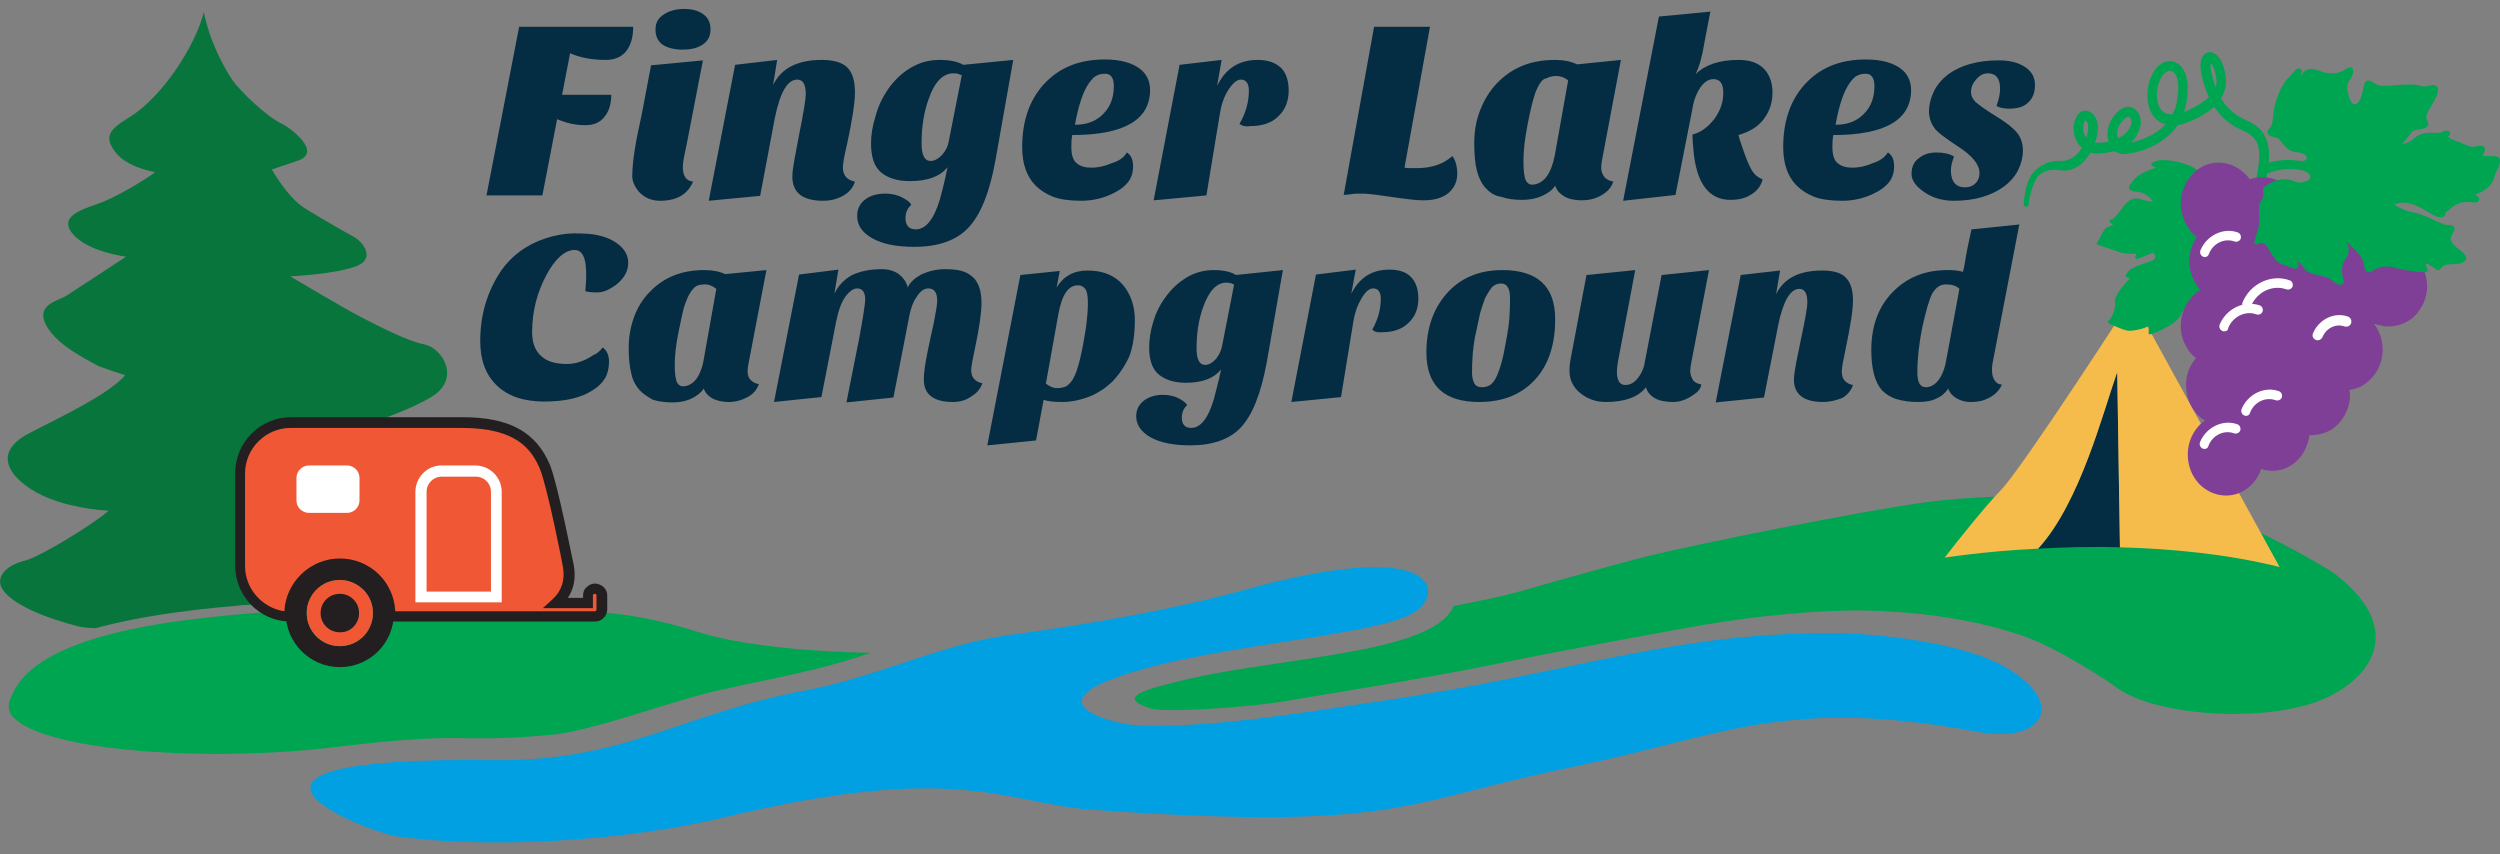
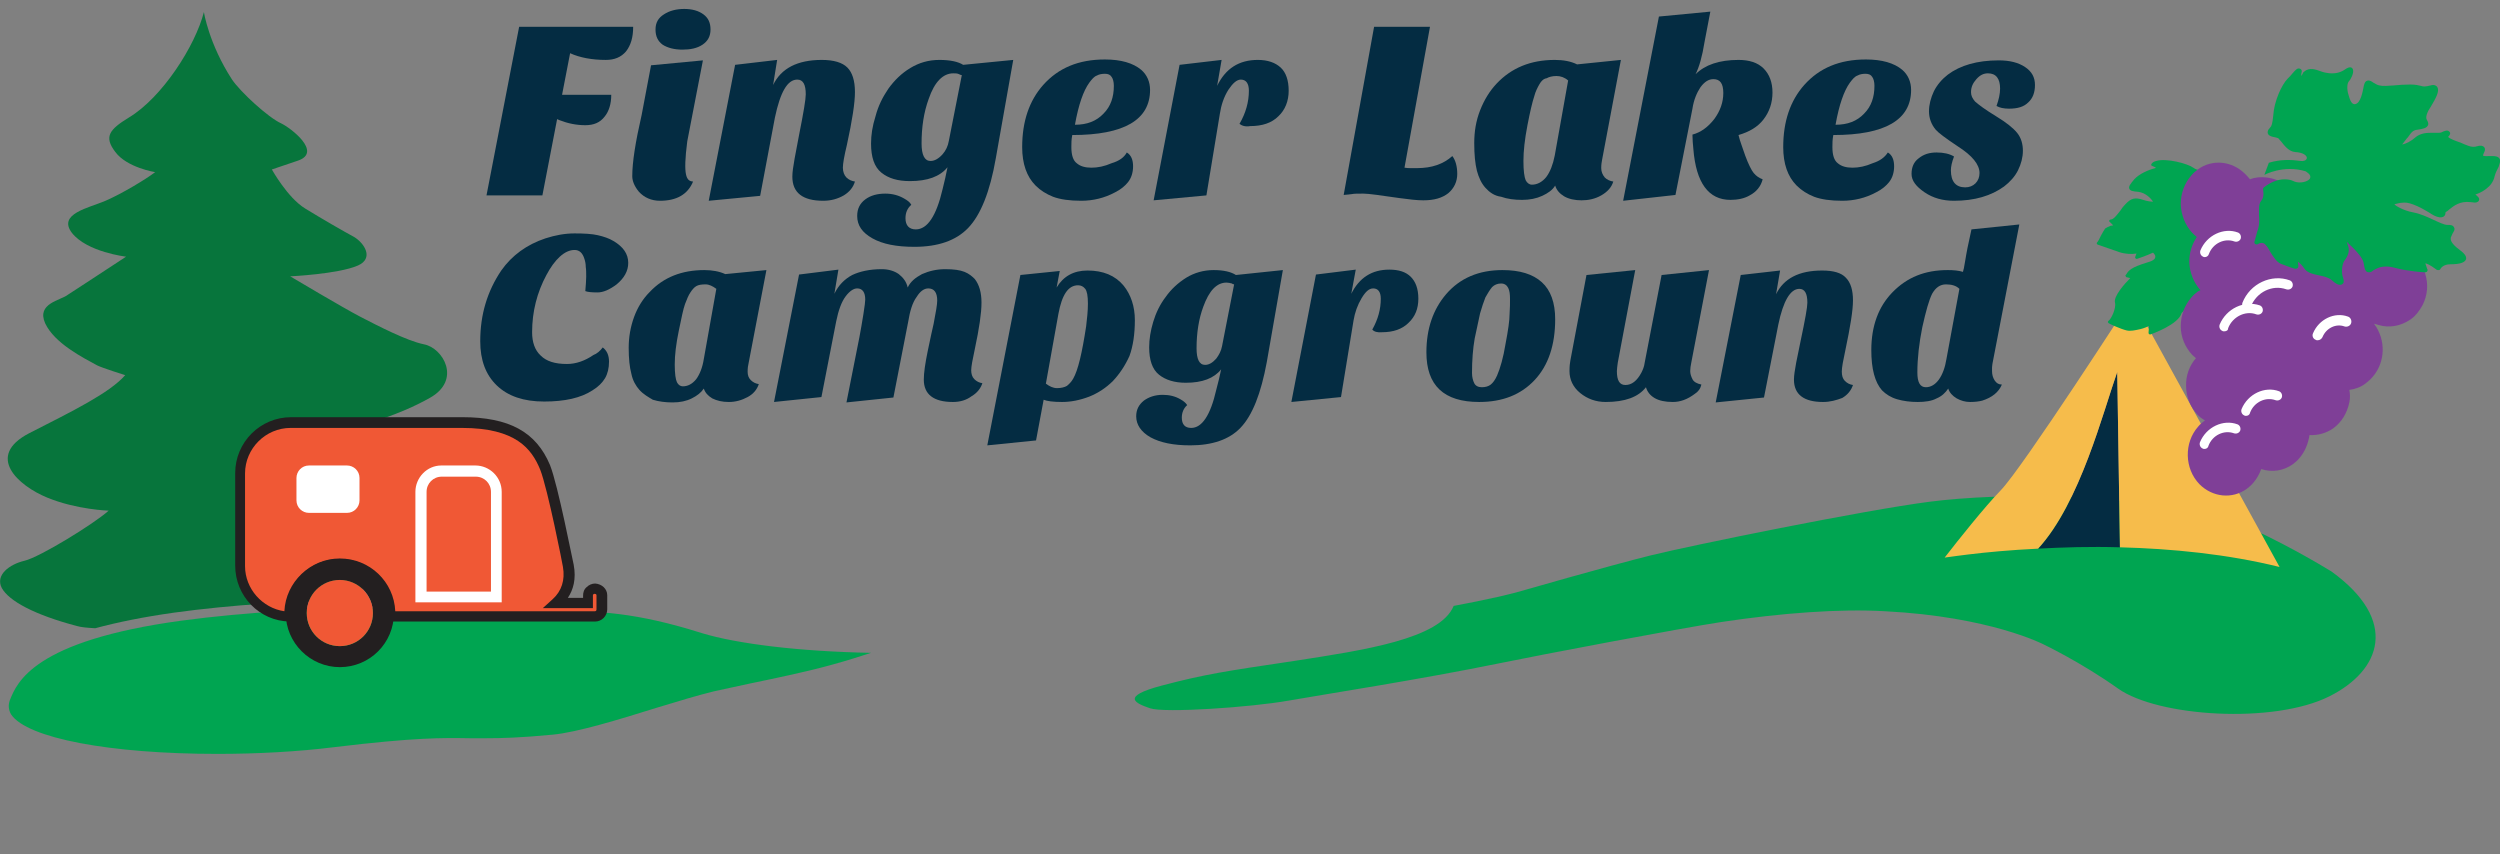
<svg xmlns="http://www.w3.org/2000/svg" version="1.1" id="Layer_1" x="0px" y="0px" viewBox="0 0 559.1 191" style="enable-background:new 0 0 559.1 191;" xml:space="preserve">
  <rect x="0" y="0" width="559.1" height="191" fill="#808080" stroke="none" />
  <style type="text/css">
	.st0{fill-rule:evenodd;clip-rule:evenodd;fill:#07753C;}
	.st1{fill:#00A551;}
	.st2{fill:#042C42;}
	.st3{fill:#00A0E3;}
	.st4{fill-rule:evenodd;clip-rule:evenodd;fill:#00A551;}
	.st5{fill:#F6BC4B;}
	.st6{fill:#FFFFFF;}
	.st7{fill:#231F20;}
	.st8{fill:#F05835;}
	.st9{fill:none;}
	.st10{fill:#7F3F97;}
</style>
  <g>
    <path class="st0" d="M17.2,140c1,0.3,2.4,0.4,4.1,0.5c4.8-1.3,10.6-2.5,17.7-3.5c12.4-1.7,27.1-2.7,42-2.9l0.4-39.2   c0,0,7.6-1.9,14.7-5.9c7.2-4,3-11.2-1.3-12c-3.9-0.8-10.4-4.2-14.1-6.1c-3.7-1.9-15.8-9.1-15.8-9.1s10.7-0.5,15.1-2.4   c3.7-1.6,1.5-5-0.8-6.4c-2.4-1.3-7.1-4-11-6.4c-3.9-2.4-7.4-8.7-7.4-8.7l5.9-2c5.4-1.9-1.7-7.3-3.8-8.3c-2.9-1.3-9.1-7-11-9.8   c-5.2-8-6.3-15.1-6.3-15.1c-1.9,7.5-9.3,19.1-16.8,23.6c-4.4,2.7-5.6,4.3-3,7.7c2.6,3.5,8.9,4.5,8.9,4.5c-2.1,1.6-7.4,4.8-11.1,6.4   s-10.8,2.9-7.5,7.2c3.4,4.3,12.1,5.3,12.1,5.3c-2.4,1.6-13,8.5-13,8.5c-1.6,1.3-7.1,1.9-5.1,6.4c2.1,4.5,8.5,7.7,11.6,9.4   c1.2,0.6,6.3,2.2,6.3,2.2c-3.5,4-11.7,8-21.5,13c-9.8,5.1-2.5,11.7,4.1,14.4c6.6,2.7,13.7,2.9,13.7,2.9   c-3.2,2.9-15.4,10.4-18.8,11.2c-3.4,0.8-6.6,3.2-5.1,6.1C2,134.4,7.7,137.5,17.2,140z" />
    <path class="st1" d="M88.6,135.9c-16.9,0-33.9,1-48,2.9c-33.1,4.5-36.8,13.8-38.4,17.8c-0.4,1.1-0.3,2.2,0.3,3.2   c3.6,5.3,22.1,8.8,46.1,8.8c9,0,18.1-0.5,26.1-1.5c18.2-2.2,24.3-2.1,30.4-2c1.2,0,2.3,0,3.6,0c3.3,0,7.6-0.1,14.9-0.8   c5.4-0.5,14.9-3.4,23.2-6c4.9-1.5,9.6-2.9,12.9-3.7c2.2-0.5,5.1-1.1,8.3-1.8c5.8-1.2,12.5-2.6,17.9-4.1c3.7-1,6.7-2,8.9-2.7   c-16-0.3-29.9-2-37.8-4.4c-14.9-4.7-23.2-5-34.2-5l-5.4,0c-3.8,0-8.5,0-13.9-0.3C98.9,136,93.9,135.9,88.6,135.9z" />
    <g>
      <g>
        <path class="st2" d="M134.8,77.7c0.9,0.7,1.4,1.7,1.4,3.2c0,1.4-0.3,2.7-0.9,3.7c-0.6,1-1.5,1.9-2.8,2.7     c-2.6,1.7-6.2,2.5-10.8,2.5c-4.6,0-8.1-1.2-10.6-3.6c-2.5-2.4-3.7-5.7-3.7-9.9c0-6,1.6-11.2,4.7-15.8c2.4-3.4,5.7-5.8,9.9-7.2     c2.2-0.7,4.3-1.1,6.5-1.1c2.1,0,3.9,0.1,5.2,0.4c1.3,0.3,2.5,0.7,3.5,1.3c2.2,1.3,3.3,2.9,3.3,4.9c0,1.8-0.9,3.4-2.6,4.8     c-1.6,1.2-3,1.8-4.3,1.8c-1.3,0-2.2-0.1-2.7-0.3c0.1-1.3,0.2-2.4,0.2-3.2c0-0.8,0-1.6-0.1-2.2c0-0.6-0.1-1.2-0.3-1.8     c-0.4-1.3-1.1-2-2.2-2c-1.1,0-2.2,0.5-3.3,1.5c-1.1,1-2.1,2.4-3,4.1c-2.1,3.9-3.2,8.2-3.2,12.8c0,2.2,0.6,4,1.9,5.2     c1.3,1.3,3.2,1.9,5.9,1.9c2,0,4-0.7,5.9-2C133.5,79.1,134.2,78.5,134.8,77.7z" />
        <path class="st2" d="M143,87.2c-0.8-0.9-1.5-2.1-1.8-3.6c-0.4-1.5-0.6-3.4-0.6-5.8c0-2.4,0.4-4.7,1.2-6.9c0.8-2.2,2-4.1,3.5-5.6     c3.1-3.3,7.2-4.9,12.2-4.9c1.8,0,3.4,0.3,4.7,0.9l9.2-0.9l-4,20.9c-0.1,0.4-0.2,1-0.2,1.8s0.2,1.4,0.7,1.9     c0.5,0.5,1.1,0.8,1.8,0.9c-0.4,1.2-1.2,2.2-2.5,2.9c-1.3,0.7-2.7,1.1-4.2,1.1c-1.5,0-2.7-0.3-3.7-0.8c-1-0.6-1.6-1.3-1.9-2.2     c-0.6,0.9-1.5,1.6-2.7,2.2c-1.2,0.6-2.6,0.9-4.3,0.9c-1.6,0-3.1-0.2-4.4-0.6C145,88.8,143.9,88.2,143,87.2z M154.4,65.4     c-0.4,0.6-0.8,1.5-1.2,2.6c-0.4,1.1-0.8,3.1-1.4,6c-0.6,2.9-0.9,5.4-0.9,7.5c0,2.1,0.2,3.4,0.5,4c0.3,0.6,0.8,0.9,1.3,0.9     c1.1,0,2.1-0.5,3-1.6c0.8-1.1,1.4-2.6,1.7-4.5l2.8-15.7c-0.8-0.6-1.6-1-2.4-1c-0.9,0-1.6,0.1-2.1,0.4     C155.2,64.3,154.8,64.8,154.4,65.4z" />
        <path class="st2" d="M213.1,89.9c-4.3,0-6.5-1.7-6.5-5c0-1.5,0.3-3.6,0.9-6.5c0.6-2.8,1-4.8,1.3-6c0.5-2.6,0.8-4.3,0.8-5.2     c0-1.8-0.7-2.7-2-2.7c-0.9,0-1.8,0.6-2.6,1.9c-0.9,1.2-1.5,3.1-1.9,5.6l-3.3,16.9l-10.5,1.1l2.9-14.6c0.3-1.6,0.6-3.3,0.9-5.2     c0.3-1.8,0.4-2.9,0.4-3.2c0-1.6-0.6-2.5-1.8-2.5c-0.8,0-1.7,0.6-2.6,1.8c-0.9,1.2-1.6,3.1-2.1,5.6l-3.3,16.9l-10.6,1.1l5.6-28.5     l8.8-1.1l-0.9,5.4c0.9-1.9,2.3-3.3,4-4.2c1.7-0.8,3.9-1.3,6.6-1.3c1.5,0,2.8,0.4,3.8,1.1c1,0.8,1.7,1.7,2,3     c0.6-1.3,1.7-2.2,3.2-3c1.6-0.7,3.3-1.1,5.2-1.1c1.9,0,3.3,0.2,4.3,0.6c1,0.4,1.7,1,2.3,1.6c1,1.3,1.5,3,1.5,5.3     c0,2.3-0.5,5.7-1.5,10.4c-0.5,2.3-0.8,3.9-0.8,4.7c0,0.8,0.2,1.5,0.7,2c0.5,0.5,1.1,0.8,1.8,0.9c-0.4,1.2-1.2,2.2-2.4,2.9     C216.1,89.5,214.7,89.9,213.1,89.9z" />
        <path class="st2" d="M248.9,85.2c-1.5,1.5-3.3,2.7-5.3,3.5c-2.1,0.8-4.1,1.2-6.1,1.2c-2,0-3.4-0.2-4.1-0.5l-1.7,9.1l-10.9,1.1     l7.4-38.1l8.8-0.9l-0.7,3.7c1.5-2.5,3.8-3.8,6.9-3.8c3.5,0,6.2,1.1,8.1,3.4c1.6,2,2.5,4.6,2.5,7.7c0,3.1-0.4,5.8-1.2,8     C251.6,81.8,250.4,83.6,248.9,85.2z M233.9,85.8c0.8,0.6,1.6,1,2.5,1c0.9,0,1.7-0.2,2.2-0.5c0.5-0.4,1-0.9,1.4-1.6     c1.1-1.9,2-5.8,2.9-11.7c0.2-1.7,0.4-3.4,0.4-5.1c0-1.7-0.2-2.8-0.6-3.3c-0.4-0.5-0.9-0.8-1.6-0.8c-2.2,0-3.6,2.1-4.4,6.4     L233.9,85.8z" />
        <path class="st2" d="M260.7,66.4c1.2-1.7,2.7-3.1,4.6-4.3c1.8-1.1,3.9-1.7,6.1-1.7c2.3,0,3.9,0.4,5,1.1l10.5-1.1L283.3,81     c-1.3,7-3.2,11.9-5.9,14.7c-2.5,2.6-6.3,3.9-11.2,3.9c-3.8,0-6.7-0.6-8.9-1.8c-2.1-1.2-3.2-2.8-3.2-4.7c0-1.5,0.6-2.6,1.7-3.5     c1.1-0.8,2.5-1.3,4.2-1.3c1.5,0,2.8,0.3,4,1c0.7,0.4,1.2,0.8,1.5,1.3c-0.8,0.7-1.2,1.7-1.2,2.8c0,1.5,0.7,2.3,2.1,2.3     c2.4,0,4.3-2.8,5.6-8.5c0.4-1.5,0.8-3.1,1.1-4.6c-1.6,2-4.2,3-7.9,3c-2.5,0-4.5-0.6-6-1.8c-1.5-1.2-2.2-3.3-2.2-6.1     c0-1.8,0.3-3.7,0.9-5.7C258.5,70,259.4,68.1,260.7,66.4z M267.6,77.9c0,2.4,0.6,3.7,1.9,3.7c0.9,0,1.7-0.5,2.5-1.4     c0.6-0.8,1.1-1.7,1.3-2.8l2.7-13.8c-0.2,0-0.4-0.1-0.5-0.2c-0.4-0.1-0.8-0.2-1.2-0.2c-2.2,0-3.9,1.8-5.2,5.4     C268.1,71.3,267.6,74.4,267.6,77.9z" />
        <path class="st2" d="M306.9,73.7c1.3-2.3,1.9-4.6,1.9-6.9c0-1.5-0.6-2.3-1.7-2.3c-0.9,0-1.7,0.7-2.6,2.2c-0.9,1.5-1.5,3.2-1.8,5     l-2.8,17.1l-11.1,1.1l5.5-28.5l8.9-1.1l-1,5.4c1.8-3.6,4.6-5.4,8.5-5.4c2.1,0,3.7,0.5,4.8,1.6c1.1,1.1,1.7,2.7,1.7,4.9     c0,2.2-0.7,4-2.2,5.4c-1.4,1.4-3.4,2.1-5.9,2.1C308.1,74.4,307.3,74.2,306.9,73.7z" />
        <path class="st2" d="M330.8,89.9c-7.9,0-11.8-3.7-11.8-11.1c0-5.3,1.5-9.6,4.4-13c3.1-3.6,7.3-5.4,12.6-5.4     c3.9,0,6.8,0.9,8.8,2.7c2,1.8,3,4.6,3,8.3c0,5.7-1.5,10.3-4.6,13.6C340.1,88.3,336,89.9,330.8,89.9z M332.2,66.5     c-0.4,1-0.8,2.2-1.2,3.6c-0.3,1.4-0.7,3.3-1.2,5.6c-0.4,2.3-0.6,4.9-0.6,7.7c0,0.9,0.2,1.7,0.5,2.3c0.3,0.6,0.9,0.9,1.7,0.9     s1.5-0.2,2-0.6c0.5-0.4,1-1.1,1.4-2c0.7-1.6,1.4-4,1.9-7.1c0.6-3.1,0.9-5.3,0.9-6.6c0.1-1.3,0.1-2.5,0.1-3.5c0-1-0.1-1.8-0.4-2.4     c-0.3-0.6-0.8-1-1.6-1c-0.8,0-1.5,0.3-2,0.8C333.2,64.8,332.7,65.6,332.2,66.5z" />
        <path class="st2" d="M368.1,86.6c-1.7,2.2-4.7,3.3-9,3.3c-2.2,0-4.1-0.7-5.7-2c-1.6-1.3-2.4-3-2.4-4.9c0-1.1,0.1-1.9,0.2-2.4     l3.6-19.1l10.9-1.1l-3.9,20.7c-0.1,0.8-0.2,1.4-0.2,1.9c0,2.1,0.6,3.1,1.9,3.1c1.4,0,2.6-0.9,3.6-2.8c0.3-0.6,0.6-1.3,0.7-2.1     l3.8-19.7l10.6-1.1l-4,20.9c-0.1,0.5-0.2,1.1-0.2,1.7c0,0.6,0.2,1.2,0.5,1.8c0.3,0.6,1,1,2,1.2c-0.2,0.9-0.7,1.6-1.5,2.1     c-1.6,1.2-3.2,1.8-4.9,1.8c-1.7,0-3.1-0.3-4.1-0.9C369,88.4,368.4,87.6,368.1,86.6z" />
        <path class="st2" d="M407.7,89.9c-4.3,0-6.5-1.7-6.5-5c0-0.9,0.2-2.2,0.5-3.8l1-4.9c1-4.7,1.5-7.5,1.5-8.5c0-2.1-0.6-3.1-1.8-3.1     c-2,0-3.6,2.7-4.7,8l-3.2,16.3l-10.8,1.1l5.6-28.5l8.8-1l-0.9,5.3c1.7-3.5,5.1-5.3,10.3-5.3c2.5,0,4.3,0.5,5.3,1.6     c1.1,1.1,1.6,2.8,1.6,5.1c0,2.2-0.6,5.9-1.7,11.1c-0.5,2.3-0.8,3.9-0.8,4.8c0,0.9,0.2,1.6,0.7,2.1c0.5,0.5,1.1,0.8,1.8,0.9     c-0.4,1.2-1.2,2.2-2.4,2.9C410.7,89.5,409.3,89.9,407.7,89.9z" />
        <path class="st2" d="M435.6,60.4c1.3,0,2.4,0.1,3.4,0.4c0-0.1,0.1-0.4,0.2-0.8l0.3-1.7c0.1-0.7,0.3-1.7,0.5-2.8l0.9-4.2l10.7-1.1     l-6,31.1c0,0.2-0.1,0.5-0.1,0.9V83c0,0.8,0.2,1.5,0.6,2.1c0.4,0.6,0.9,0.9,1.6,0.9c-0.7,1.7-2.2,2.9-4.4,3.6     c-0.8,0.2-1.7,0.3-2.7,0.3c-1.1,0-2.1-0.3-3-0.8c-1-0.6-1.6-1.3-1.9-2.2c-0.6,0.9-1.4,1.7-2.6,2.2c-1.1,0.6-2.6,0.8-4.2,0.8     c-1.7,0-3.2-0.2-4.6-0.6c-1.4-0.4-2.5-1.1-3.4-2c-1.6-1.8-2.4-4.8-2.4-9c0-5.4,1.6-9.7,4.7-12.9C426.5,62,430.5,60.4,435.6,60.4z      M435.2,63.6c-1.3,0-2.3,0.7-3.1,2.1c-0.7,1.4-1.4,3.9-2.2,7.5c-0.7,3.5-1.1,6.9-1.1,10.1c0,2.2,0.6,3.3,1.9,3.3     c1.1,0,2.1-0.6,2.9-1.7c0.8-1.1,1.4-2.7,1.7-4.6l2.9-15.7C437.5,63.9,436.5,63.6,435.2,63.6z" />
      </g>
      <g>
        <path class="st2" d="M135.5,13.4c-3.1,0-5.8-0.5-8-1.5l-1.8,9.3h11c0,2-0.5,3.7-1.5,4.9c-1,1.3-2.4,1.9-4.3,1.9     c-2,0-3.9-0.4-5.7-1.1c-0.4-0.2-0.6-0.2-0.6-0.3l-3.3,17.1h-12.5L116.1,6h25.5c0,2.3-0.5,4.1-1.6,5.5     C138.9,12.8,137.4,13.4,135.5,13.4z" />
-         <path class="st2" d="M155,40.6c-1.2,2.9-3.7,4.3-7.4,4.3c-1.9,0-3.5-0.7-4.7-2c-1-1.2-1.5-2.4-1.5-3.5c0-3.1,0.7-7.6,2.1-13.7     l2.1-11.1l11.6-1.1l-3.5,18.1c-0.6,2.8-1,4.7-1,5.7C152.7,39.4,153.5,40.5,155,40.6z M146.6,6.6c0-1.5,0.6-2.6,1.9-3.4     c1.2-0.8,2.8-1.2,4.5-1.2c1.8,0,3.2,0.4,4.3,1.2c1.1,0.8,1.6,1.9,1.6,3.4c0,1.5-0.6,2.6-1.8,3.4c-1.2,0.8-2.7,1.1-4.5,1.1     s-3.3-0.4-4.4-1.1C147.1,9.2,146.6,8.1,146.6,6.6z" />
+         <path class="st2" d="M155,40.6c-1.2,2.9-3.7,4.3-7.4,4.3c-1.9,0-3.5-0.7-4.7-2c-1-1.2-1.5-2.4-1.5-3.5c0-3.1,0.7-7.6,2.1-13.7     l2.1-11.1l11.6-1.1l-3.5,18.1C152.7,39.4,153.5,40.5,155,40.6z M146.6,6.6c0-1.5,0.6-2.6,1.9-3.4     c1.2-0.8,2.8-1.2,4.5-1.2c1.8,0,3.2,0.4,4.3,1.2c1.1,0.8,1.6,1.9,1.6,3.4c0,1.5-0.6,2.6-1.8,3.4c-1.2,0.8-2.7,1.1-4.5,1.1     s-3.3-0.4-4.4-1.1C147.1,9.2,146.6,8.1,146.6,6.6z" />
        <path class="st2" d="M184.1,44.9c-4.6,0-6.9-1.8-6.9-5.4c0-1,0.2-2.3,0.5-4l1-5.3c1-5,1.5-8,1.5-9.1c0-2.2-0.6-3.3-1.9-3.3     c-2.2,0-3.8,2.8-5,8.5L170,43.8l-11.5,1.1l5.9-30.4l9.4-1.1l-0.9,5.6c1.8-3.7,5.4-5.6,10.9-5.6c2.7,0,4.6,0.6,5.7,1.7     c1.1,1.1,1.7,2.9,1.7,5.5c0,2.4-0.6,6.3-1.8,11.8c-0.6,2.5-0.9,4.2-0.9,5.1c0,0.9,0.3,1.7,0.8,2.2c0.5,0.5,1.2,0.8,1.9,0.9     c-0.4,1.3-1.2,2.3-2.5,3.1C187.3,44.5,185.8,44.9,184.1,44.9z" />
        <path class="st2" d="M198.7,19.8c1.3-1.8,2.9-3.4,4.9-4.6c2-1.2,4.1-1.8,6.5-1.8c2.4,0,4.2,0.4,5.3,1.1l11.2-1.1l-3.9,22     c-1.3,7.5-3.4,12.7-6.2,15.6c-2.7,2.8-6.7,4.2-12,4.2c-4,0-7.1-0.6-9.4-1.9c-2.3-1.3-3.4-2.9-3.4-5c0-1.6,0.6-2.8,1.8-3.7     c1.2-0.9,2.7-1.3,4.5-1.3c1.6,0,3,0.4,4.2,1.1c0.7,0.4,1.3,0.8,1.6,1.4c-0.9,0.8-1.3,1.8-1.3,3c0,1.6,0.8,2.5,2.3,2.5     c2.6,0,4.6-3,6-9c0.4-1.6,0.8-3.3,1.1-4.9c-1.7,2.1-4.5,3.1-8.4,3.1c-2.7,0-4.8-0.6-6.4-1.9c-1.6-1.3-2.3-3.5-2.3-6.5     c0-1.9,0.3-3.9,1-6.1C196.4,23.7,197.4,21.7,198.7,19.8z M206.1,32.1c0,2.6,0.7,3.9,2,3.9c0.9,0,1.8-0.5,2.7-1.5     c0.7-0.8,1.2-1.8,1.4-3l2.9-14.7c-0.2,0-0.4-0.1-0.6-0.2c-0.4-0.2-0.8-0.2-1.3-0.2c-2.3,0-4.2,1.9-5.5,5.7     C206.6,25.1,206.1,28.4,206.1,32.1z" />
        <path class="st2" d="M252,34.1c1,0.6,1.4,1.7,1.4,3.1c0,1.4-0.4,2.6-1.1,3.5c-0.7,0.9-1.7,1.7-2.9,2.3c-2.4,1.3-5,1.9-7.6,1.9     c-2.6,0-4.7-0.3-6.3-0.9c-1.5-0.6-2.8-1.4-3.9-2.5c-2-2-3-4.9-3-8.6c0-5.8,1.6-10.4,4.7-13.9c3.4-3.8,7.9-5.7,13.8-5.7     c3.6,0,6.3,0.8,8.1,2.3c1.3,1.1,2,2.7,2,4.5c0,6.7-5.8,10.1-17.4,10.1c-0.2,1-0.2,1.9-0.2,2.7c0,1.8,0.4,3,1.2,3.6     c0.8,0.7,1.9,1,3.3,1c1.4,0,2.9-0.3,4.5-1C250.3,36,251.4,35.2,252,34.1z M240.4,27.9c2.7,0,4.8-0.8,6.4-2.5     c1.6-1.6,2.3-3.7,2.3-6.2c0-0.9-0.2-1.6-0.5-2c-0.3-0.5-0.8-0.7-1.5-0.7c-0.6,0-1.3,0.1-1.8,0.4c-0.6,0.2-1.1,0.8-1.7,1.6     C242.3,20.3,241.2,23.4,240.4,27.9z" />
        <path class="st2" d="M277.2,27.7c1.4-2.4,2.1-4.9,2.1-7.4c0-1.6-0.6-2.5-1.8-2.5c-0.9,0-1.8,0.8-2.8,2.3c-1,1.6-1.6,3.4-1.9,5.4     l-3,18.2l-11.8,1.1l5.8-30.3l9.4-1.1l-1,5.8c1.9-3.9,4.9-5.8,9.1-5.8c2.2,0,3.9,0.6,5.1,1.7c1.2,1.1,1.8,2.9,1.8,5.2     c0,2.3-0.8,4.3-2.3,5.7c-1.5,1.5-3.6,2.2-6.3,2.2C278.5,28.4,277.7,28.1,277.2,27.7z" />
        <path class="st2" d="M324.8,34.9c0.7,0.9,1.1,2.3,1.1,4s-0.7,3.2-2,4.3c-1.4,1.1-3.2,1.6-5.6,1.6c-1.4,0-3.1-0.2-5.3-0.5     c-4.2-0.6-6.9-1-8.1-1c-1.2,0-2.1,0-2.5,0.1c-0.5,0.1-1.1,0.1-1.9,0.2L307.3,6h12.5l-5.7,31.5c0.5,0.1,1,0.1,1.4,0.1h1.4     C320.2,37.6,322.8,36.7,324.8,34.9z" />
        <path class="st2" d="M332.2,42c-0.9-1-1.5-2.3-1.9-3.8c-0.4-1.6-0.6-3.6-0.6-6.2c0-2.6,0.4-5,1.3-7.3c0.9-2.3,2.1-4.3,3.7-6     c3.3-3.5,7.6-5.3,13-5.3c1.9,0,3.6,0.3,5,1l9.8-1l-4.2,22.3c-0.1,0.5-0.2,1.1-0.2,1.9c0,0.8,0.3,1.5,0.8,2.1     c0.5,0.5,1.2,0.8,1.9,0.9c-0.4,1.3-1.3,2.3-2.7,3.1c-1.4,0.8-2.9,1.1-4.4,1.1s-2.9-0.3-3.9-0.9c-1-0.6-1.7-1.4-2-2.4     c-0.6,1-1.6,1.7-2.9,2.3c-1.3,0.6-2.8,0.9-4.5,0.9s-3.3-0.2-4.7-0.7C334.2,43.8,333.1,43,332.2,42z M344.3,18.8     c-0.4,0.7-0.9,1.6-1.2,2.8c-0.4,1.2-0.9,3.3-1.5,6.4c-0.6,3.1-0.9,5.8-0.9,8c0,2.2,0.2,3.6,0.5,4.3c0.3,0.6,0.8,1,1.4,1     c1.2,0,2.3-0.6,3.2-1.7c0.9-1.2,1.5-2.8,1.9-4.8l3-16.8c-0.8-0.7-1.7-1-2.6-1c-0.9,0-1.7,0.2-2.2,0.5     C345.2,17.6,344.7,18.1,344.3,18.8z" />
        <path class="st2" d="M379.2,16.6c2.1-2.1,5.3-3.2,9.6-3.2c2.4,0,4.3,0.6,5.6,1.9c1.3,1.3,2,3.1,2,5.4c0,2.3-0.7,4.3-2,6     c-1.3,1.7-3.2,2.8-5.6,3.5c0.2,0.8,0.4,1.5,0.7,2.3l0.8,2.3c0.7,1.9,1.4,3.3,1.9,3.9c0.6,0.7,1.2,1.1,2,1.4     c-0.4,1.6-1.4,2.8-2.9,3.6c-1.2,0.7-2.7,1-4.3,1c-4.9,0-7.7-3.8-8.3-11.4c-0.1-1.1-0.2-2.1-0.2-3.2c1.9-0.5,3.5-1.7,4.9-3.5     c1.3-1.8,2-3.7,2-5.8c0-2.1-0.7-3.1-2.2-3.1c-1.1,0-2,0.6-2.9,1.8c-0.8,1.2-1.5,2.8-1.8,4.8l-3.8,19.3L363,44.9l8-41.2l11.5-1.1     l-1.3,6.8C380.7,12.6,380,15,379.2,16.6z" />
        <path class="st2" d="M422.2,34.1c1,0.6,1.4,1.7,1.4,3.1c0,1.4-0.4,2.6-1.1,3.5c-0.7,0.9-1.7,1.7-2.9,2.3c-2.4,1.3-5,1.9-7.6,1.9     c-2.6,0-4.7-0.3-6.3-0.9c-1.5-0.6-2.8-1.4-3.9-2.5c-2-2-3-4.9-3-8.6c0-5.8,1.6-10.4,4.7-13.9c3.4-3.8,7.9-5.7,13.8-5.7     c3.6,0,6.3,0.8,8.1,2.3c1.3,1.1,2,2.7,2,4.5c0,6.7-5.8,10.1-17.4,10.1c-0.2,1-0.2,1.9-0.2,2.7c0,1.8,0.4,3,1.2,3.6     c0.8,0.7,1.9,1,3.3,1c1.4,0,2.9-0.3,4.5-1C420.4,36,421.5,35.2,422.2,34.1z M410.5,27.9c2.7,0,4.8-0.8,6.4-2.5     c1.6-1.6,2.3-3.7,2.3-6.2c0-0.9-0.2-1.6-0.5-2c-0.3-0.5-0.8-0.7-1.5-0.7c-0.6,0-1.3,0.1-1.8,0.4c-0.6,0.2-1.1,0.8-1.7,1.6     C412.4,20.3,411.3,23.4,410.5,27.9z" />
        <path class="st2" d="M446.5,23.7c0.5-1.4,0.8-2.7,0.8-3.9c0-2.2-0.9-3.4-2.7-3.4c-1,0-1.8,0.4-2.6,1.3c-0.8,0.9-1.2,1.8-1.2,2.9     c0,0.8,0.3,1.4,0.9,2.1c0.9,0.8,2.4,1.9,4.7,3.3c2.3,1.4,3.8,2.6,4.7,3.7c0.9,1.1,1.3,2.5,1.3,4c0,1.5-0.4,3-1.1,4.4     c-0.7,1.4-1.8,2.6-3.1,3.6c-2.9,2.1-6.6,3.2-11.2,3.2c-2.5,0-4.7-0.6-6.6-1.9c-1.9-1.3-2.9-2.6-2.9-4.1c0-1.5,0.5-2.7,1.6-3.5     c1.1-0.9,2.4-1.3,4-1.3c1.6,0,2.9,0.3,3.9,0.9c-0.5,1.3-0.7,2.3-0.7,3.1c0,2.5,1.1,3.8,3.2,3.8c0.9,0,1.7-0.3,2.3-0.9     c0.6-0.6,0.9-1.4,0.9-2.3c0-1.9-1.6-3.9-4.9-6c-2.7-1.8-4.3-3-4.9-3.7c-1-1.2-1.5-2.6-1.5-4.1c0-1.5,0.4-3,1.1-4.5     c0.7-1.4,1.8-2.7,3.1-3.7c2.8-2.1,6.6-3.2,11.4-3.2c2.5,0,4.4,0.5,5.9,1.5c1.5,1,2.2,2.3,2.2,4c0,1.7-0.5,3-1.5,3.9     c-1,1-2.4,1.4-4.3,1.4C448.1,24.3,447.2,24.1,446.5,23.7z" />
      </g>
    </g>
-     <path class="st3" d="M442.5,163.7c-43.4-8-56.4,0.7-91.6,8c-37.5,7.7-37.8,14.2-106.7,9.4c-19.4-1.4-29.5-11-82.3,1.7   c-21.4,5.2-52.3,7.2-73.4,4.2c-5.8-0.8-50.7-17.9,21.7-17c29.4,0.4,42.4-10.5,70.4-15.7c16-3,30.9-10.8,47.3-12.6   c2.4-0.3,29.3-3.9,50.5-9.8c43.9-12.2,44.6,0.9,37.8,5.1c-9.2,5.7-50.2,7.3-69.5,15.7c-12.3,5.4,2.5,9.3,7.8,9.5   c16.1,0.7,35.9-2.7,55.5-5.6c42.8-6.3,64.7-15.5,102.3-15c0,0,26.1,0.7,37.8,8.6C462.1,158.1,456.2,166.2,442.5,163.7z" />
    <path class="st4" d="M521.4,127.8c-8.2-5-15.4-8.4-15.4-8.4c-24.6-10.2-59.6-9.1-74.4-7.2c-14.8,1.9-53.5,9.8-62.4,12   c-9.3,2.3-29.8,8.2-29.8,8.2c-5.5,1.5-14.3,3.1-14.3,3.1c-3,7.4-20.1,9.9-35.6,12.3c-15.5,2.3-20.1,3-29.6,5.5   c-9.5,2.5-5.9,4-2.7,5.1c3.2,1.1,22.4-0.2,30.9-1.7c8.5-1.5,29.3-4.7,47.4-8.4c8.7-1.8,40.9-7.9,49.5-9.2c13.3-2,26.5-3,36.6-2.4   c23.5,1.2,35.4,7.4,35.4,7.4s8.4,4,16.7,9.9c8.9,6.3,34.8,8,47.3,1.7C532.5,149.9,536.6,138.8,521.4,127.8z" />
    <g>
      <path class="st2" d="M474.1,122.4l-0.6-39.2c-3.1,8.6-8.3,29.3-17.7,39.5C461.3,122.4,467.5,122.2,474.1,122.4z" />
      <path class="st5" d="M440.2,124c4.1-0.5,9.4-1,15.6-1.3c9.4-10.2,14.6-30.8,17.7-39.5l0.6,39.2c11.5,0.3,24,1.5,35.7,4.4l-33-60.1    c0,0-24.5,38-29.4,43c-3.5,3.6-9.4,11-12.5,15C436.9,124.4,438.7,124.2,440.2,124z" />
    </g>
    <g>
      <path class="st6" d="M112.3,134.7H92.9V110c0-3.2,2.6-5.9,5.8-5.9h7.6c3.2,0,5.9,2.6,5.9,5.9V134.7z" />
      <path class="st7" d="M66,139l-1.2,0c-6.8-0.1-12.2-5.7-12.2-12.5v-20.7c0-6.9,5.6-12.5,12.5-12.5h38.3c10.5,0,16.5,3.3,19.6,10.7    c1.8,4.5,5.1,21.6,5.3,22.3c0.6,3.2-0.1,5.6-1.3,7.4h3.4l0-0.5c0-0.7,0.2-1.4,0.8-1.9c0.5-0.5,1.2-0.8,1.9-0.8    c1.5,0.1,2.7,1.2,2.7,2.6v3.2c0,0.7-0.3,1.4-0.8,1.9c-0.5,0.5-1.2,0.8-1.9,0.8h-47l0.1-1.4c0-0.1,0-0.2,0-0.3    c0-5.6-4.5-10.1-10.1-10.1c-5.6,0-10.1,4.5-10.1,10.1c0,0.1,0,0.2,0,0.3L66,139z" />
      <path class="st8" d="M88.4,136.7h44.6c0.1,0,0.2,0,0.3-0.1c0.1-0.1,0.1-0.2,0.1-0.3v-3.2c0-0.2-0.2-0.3-0.5-0.3    c0,0-0.1,0.1-0.2,0.1c-0.1,0.1-0.1,0.1-0.1,0.3l0,2.8h-11.2l2.2-2c2-1.8,2.8-4.3,2.3-7.2c0-0.2-3.4-17.5-5.1-21.8    c-1.9-4.6-5.4-9.3-17.5-9.3H65c-5.6,0-10.2,4.6-10.2,10.2v20.7c0,5.1,3.9,9.4,8.8,10.1c0.3-6.5,5.8-11.8,12.4-11.8    C82.7,124.9,88.1,130.1,88.4,136.7z" />
      <path class="st6" d="M80.4,111.9c0,1.5-1.2,2.8-2.8,2.8h-8.5c-1.5,0-2.8-1.2-2.8-2.8v-5c0-1.5,1.2-2.8,2.8-2.8h8.5    c1.5,0,2.8,1.2,2.8,2.8V111.9z" />
      <path class="st6" d="M112.3,134.7H92.9V110c0-3.2,2.6-5.9,5.8-5.9h7.6c3.2,0,5.9,2.6,5.9,5.9V134.7z" />
      <g>
        <path class="st8" d="M95.4,132.3V110c0-1.9,1.5-3.4,3.4-3.4h7.6c1.9,0,3.4,1.5,3.4,3.4v22.3L95.4,132.3z" />
      </g>
      <g>
        <path class="st7" d="M76,149.2c-6.6,0-12.1-5.4-12.1-12.1c0-6.7,5.4-12.1,12.1-12.1c6.6,0,12.1,5.4,12.1,12.1     C88.1,143.8,82.7,149.2,76,149.2z M76,129.7c-4.1,0-7.4,3.3-7.4,7.4s3.3,7.4,7.4,7.4c4.1,0,7.4-3.3,7.4-7.4S80.1,129.7,76,129.7z     " />
        <path class="st8" d="M76,129.7c-4.1,0-7.4,3.3-7.4,7.4c0,4.1,3.3,7.4,7.4,7.4c4.1,0,7.4-3.3,7.4-7.4     C83.4,133.1,80.1,129.7,76,129.7z" />
-         <path class="st7" d="M80.3,137.1c0-2.4-1.9-4.3-4.3-4.3c-2.4,0-4.3,1.9-4.3,4.3c0,2.4,1.9,4.3,4.3,4.3     C78.4,141.5,80.3,139.5,80.3,137.1z" />
      </g>
    </g>
    <g>
      <path class="st9" d="M457.6,52.4" />
    </g>
    <g>
      <path class="st1" d="M497.2,47.3c-0.1-0.1-0.2-0.1-0.2-0.1c-1.4,0.2-3.9,0.4-4.5,0c-0.2-0.1-0.4-0.5-0.5-0.9    c-0.1-0.7,0-1.7,0.8-2.7c1.3-1.7,0.7-5.2,0.7-5.4c0-0.1-0.1-0.2-0.1-0.2c-0.1,0-0.1-0.1-0.2,0c0,0-1.5,0.4-2.7-0.5    c-1.2-0.9-6-2.2-8.3-1.5c-0.4,0.1-0.8,0.3-1,0.6c-0.1,0.1-0.1,0.2-0.1,0.3c0,0.1,0.1,0.2,0.2,0.2l0.9,0.4c-0.1,0-0.2,0-0.2,0.1    c-1.6,0.4-3.6,1.3-4.7,2.5c-0.9,1.1-1.3,1.6-1.1,2.1c0.2,0.5,0.8,0.6,2,0.7c1.6,0.2,2.8,1.4,3.3,2.2c-0.5,0-1.3-0.1-2.2-0.4    c-1.8-0.6-2.7-0.4-4,1c-0.4,0.4-0.8,0.9-1.1,1.4c-0.8,1-1.5,2-2.2,2c-0.1,0-0.2,0.1-0.3,0.2c0,0.1,0,0.3,0.1,0.3l0.8,0.8    c-0.2,0-0.4,0.1-0.6,0.1c-0.5,0.2-0.9,0.4-1.2,0.6c-0.3,0.4-0.6,1-1,1.7c-0.2,0.5-0.6,1.2-0.7,1.3c-0.1,0.1-0.2,0.2-0.2,0.3    c0,0.1,0.1,0.2,0.2,0.3c0,0,3.4,1.2,4.9,1.7c1.2,0.4,2.8,0.5,3.8,0.3l-0.3,0.8c0,0.1,0,0.2,0.1,0.3c0.1,0.1,0.2,0.1,0.3,0.1    c0.1,0,2.6-0.9,3.6-1.4c0.2,0.2,0.6,0.6,0.5,1c0,0.3-0.3,0.8-1.8,1.2c-3.6,1.1-4.2,1.8-4.7,2.7l-0.1,0.1c-0.1,0.1-0.1,0.2,0,0.3    c0,0.1,0.1,0.2,0.2,0.2l0.8,0.2c-1.2,1.2-3.8,4.1-3.4,5.5c0.3,1.3-0.9,3.7-1.4,4c-0.1,0.1-0.2,0.2-0.2,0.3c0,0.1,0.1,0.2,0.2,0.3    c0.1,0.1,2.7,1.3,4,1.6c0.8,0.2,1.8,0,3.1-0.3c0.8-0.2,1.5-0.5,1.9-0.7l-0.1,1.5c0,0.1,0,0.2,0.1,0.3c0.1,0.1,0.2,0.1,0.3,0.1    c0,0,0,0,0,0c0.3-0.1,6.3-2.2,7-4.8c0.3-0.3,1.9-2,3.6-2.5c0.5-0.2,1-0.2,1.5-0.1c0.1,0,0.3-0.1,0.3-0.2l3.3-10.3c0,0,0-0.1,0-0.1    l0.1-5.2l0.9-4.4C497.3,47.4,497.3,47.3,497.2,47.3z" />
-       <path class="st1" d="M502.2,26.8c-2.3-1-4.2-2.6-5.5-4.8c1.4-2.2,1.3-4.4,0.8-6.3c-0.8-3.2-2.4-4.3-3.7-4    c-1.2,0.3-2.1,1.9-1.5,4.8c0.4,1.9,1,3.7,1.7,5.2c-1,1-2.7,2.1-5.2,3.2c-0.1,0.1-0.3,0.1-0.4,0.2c0.3-0.7,0.5-1.6,0.6-2.4    c0.9-5.4-0.7-8.1-2.6-8.8c-1.7-0.7-3.7,0.2-4.9,2.4c-1.5,2.6-1.9,7.1,0.2,9.8c0.5,0.6,1.3,1.4,2.6,1.7c-2.4,2.6-5.9,3.7-7.8,4.1    c1.6-1.4,2-3,2.2-3.8c0.3-1.2-0.2-3.1-1.5-3.9c-0.7-0.4-2.2-0.8-4.1,1.3c-1.6,1.8-2.2,4.2-1.5,6.2c-0.6,0.1-1.2,0.2-1.9,0.2    c-0.4,0-0.8,0-1.2,0c0.8-2.1,0.9-4,0.3-5.3c-0.4-0.9-1.1-1.6-2.1-1.8c-0.8-0.2-1.6,0.2-2.1,1c-0.9,1.2-1.3,3.7-0.2,5.7    c0.2,0.5,0.6,1,1.2,1.6c-1.4,2.2-3.2,2.9-4.5,2.9c-1.9-0.1-3.4,0.1-5.7,1.9c-2.4,1.8-2.8,6.9-2.8,7.6c0,0.1,0,0.2,0,0.3    c0.1,0.3,0.4,0.5,0.7,0.4c0.2-0.1,0.4-0.2,0.4-0.5l0,0c0,0,0,0,0,0c0,0,0-0.1,0-0.1c0.2-2,1.2-5.6,2.4-6.5c1.6-1.3,3.1-1.2,4.8-1    c1.9,0.3,4.6-0.5,6.6-4c0.6,0.2,1.4,0.3,2.3,0.2c1.3-0.1,2.3-0.3,3.2-0.5c0.8,0.6,1.8,0.8,2.9,0.6c4-0.6,8.5-2.6,11.1-6.4    c0.8-0.1,1.6-0.4,2.6-0.8c2.5-1,4.3-2.2,5.6-3.3c1.6,2.4,3.6,4.1,6.2,5.2c4.5,1.9,4.4,4.8,3,12l2.1,0.5    C507.8,35.1,508.8,29.6,502.2,26.8z M466.6,30.8c-0.2-0.3-0.4-0.7-0.6-1.1c-0.3-1.2,0.1-2.5,0.3-2.8c0.2,0.1,0.4,0.2,0.5,0.5    C467.1,28,467.1,29.2,466.6,30.8z M473.7,30.9c-0.4-1-0.3-2.5,1-3.9c0.5-0.6,0.9-0.8,1.2-0.9c0.1,0,0.2,0,0.3,0    c0.3,0.2,0.5,1,0.5,1.3C476.5,28.2,476,29.9,473.7,30.9z M485.8,25.6c-1,0-1.9-0.3-2.5-1.1c-1.4-1.8-1.1-5.1,0-7.1    c0.4-0.8,1-1.3,1.6-1.5c0.3-0.1,0.5-0.1,0.8,0c1.1,0.4,1.9,2.5,1.2,6.3C486.8,23.5,486.4,24.6,485.8,25.6z M494.5,16    c-0.2-1.1-0.1-1.7-0.1-1.9c0.2,0.2,0.7,0.8,1,2.2c0.2,0.9,0.5,2,0.1,3.2C495.1,18.4,494.8,17.3,494.5,16z" />
      <g>
        <path class="st10" d="M510.7,41.1c-2-1.5-5.4-1.9-7.5-1l0,0l-0.8-0.9c-0.1-0.1-0.2-0.2-0.3-0.3c-2.9-2.9-7.3-3.4-10.6-1     c-0.5,0.4-1,0.8-1.4,1.3c-1.6,1.8-2.4,4.1-2.4,6.5c0.1,2.4,1,4.7,2.6,6.4c0.3,0.3,0.6,0.6,1,0.9c-1.1,1.6-1.7,3.6-1.7,5.6     c0.1,2.4,1,4.6,2.5,6.3c-0.2,0.1-0.4,0.2-0.6,0.3c-0.5,0.4-1,0.8-1.4,1.3c-1.6,1.8-2.4,4.1-2.4,6.5c0,2.4,1,4.7,2.6,6.4     c0.3,0.3,0.6,0.5,0.8,0.7c-1.5,1.7-2.3,4-2.2,6.3c0,2.4,1,4.7,2.6,6.4c0.5,0.5,1,0.9,1.6,1.2c0,0-0.1,0.1-0.1,0.1     c-0.5,0.4-1,0.8-1.4,1.3c-3.2,3.6-3.1,9.4,0.3,12.9c2.9,2.9,7.3,3.4,10.6,1c0.5-0.4,1-0.8,1.4-1.3c0.8-0.9,1.4-2,1.8-3.1     c2.4,0.8,5,0.4,7.1-1.1c0.5-0.4,1-0.8,1.4-1.3c1.3-1.5,2-3.3,2.3-5.2c1.8,0.1,3.7-0.4,5.3-1.5l0,0c1.9-1.4,3.1-3.4,3.6-5.8     c0.2-0.9,0.2-1.9,0-2.8c1.3-0.2,2.6-0.6,3.7-1.5c0.5-0.4,1.1-0.9,1.5-1.4c2.9-3.3,3-8.3,0.4-11.8c0,0,0,0,0-0.1l1,0.3     c2.4,0.7,4.9,0.2,7-1.2c1.2-0.8,2.1-2,2.8-3.3c1.1-2.2,1.3-4.6,0.6-6.9c-0.7-2.3-2.1-4.2-4.1-5.4c-1.3-0.7-2.8-1.1-4.2-1     c0.9-3.2,0.2-6.8-2.2-9.3c-1.7-1.8-4.1-2.6-6.4-2.5L510.7,41.1z M521.4,94.9L521.4,94.9L521.4,94.9L521.4,94.9z" />
        <g>
          <g>
            <path class="st6" d="M502.5,69.2c-0.1,0-0.3,0-0.4-0.1c-0.5-0.2-0.8-0.8-0.6-1.4c1.7-4.3,6.5-6.5,10.6-5       c0.5,0.2,0.8,0.8,0.6,1.4c-0.2,0.5-0.8,0.8-1.4,0.6c-3.1-1.1-6.6,0.6-7.9,3.8C503.3,69,502.9,69.2,502.5,69.2z" />
          </g>
          <g>
            <path class="st6" d="M497.4,74.1c-0.1,0-0.3,0-0.4-0.1c-0.5-0.2-0.8-0.8-0.6-1.4c1.5-3.6,5.5-5.5,9-4.3       c0.5,0.2,0.8,0.8,0.6,1.4c-0.2,0.5-0.8,0.8-1.4,0.6c-2.4-0.9-5.3,0.5-6.3,3.1C498.3,73.9,497.9,74.1,497.4,74.1z" />
          </g>
          <g>
            <path class="st6" d="M502.3,93c-0.1,0-0.3,0-0.4-0.1c-0.5-0.2-0.8-0.8-0.6-1.4c1.4-3.4,5.2-5.2,8.4-4c0.5,0.2,0.8,0.8,0.6,1.4       c-0.2,0.5-0.8,0.8-1.4,0.6c-2.2-0.8-4.8,0.4-5.7,2.8C503.1,92.8,502.7,93,502.3,93z" />
          </g>
          <g>
            <path class="st6" d="M518.3,76.1c-0.1,0-0.3,0-0.4-0.1c-0.6-0.2-0.9-0.9-0.6-1.5c1.3-3.1,4.8-4.8,7.8-3.7       c0.6,0.2,0.9,0.9,0.7,1.5c-0.2,0.6-0.9,0.9-1.5,0.7c-1.9-0.7-4.1,0.4-4.9,2.4C519.2,75.8,518.8,76.1,518.3,76.1z" />
          </g>
          <g>
            <path class="st6" d="M493.1,57.5c-0.1,0-0.3,0-0.4-0.1c-0.5-0.2-0.8-0.8-0.6-1.4c1.4-3.4,5.2-5.2,8.4-4       c0.5,0.2,0.8,0.8,0.6,1.4c-0.2,0.5-0.8,0.8-1.4,0.6c-2.2-0.8-4.8,0.4-5.7,2.8C493.9,57.2,493.5,57.5,493.1,57.5z" />
          </g>
          <g>
            <path class="st6" d="M493,100.4c-0.1,0-0.3,0-0.4-0.1c-0.5-0.2-0.8-0.8-0.6-1.4c1.4-3.4,5.2-5.2,8.4-4c0.5,0.2,0.8,0.8,0.6,1.4       c-0.2,0.5-0.8,0.8-1.4,0.6c-2.2-0.8-4.8,0.4-5.7,2.8C493.8,100.2,493.4,100.4,493,100.4z" />
          </g>
        </g>
      </g>
      <path class="st1" d="M559,35.5c-0.3-0.5-0.9-0.6-1.6-0.6c-0.2,0-0.4,0-0.7,0c-1.1,0.1-1.4-0.1-1.4-0.1c0-0.1,0.1-0.4,0.2-0.6    c0.2-0.4,0.5-1.1-0.2-1.5c-0.4-0.2-0.9-0.1-1.3,0c-0.6,0.2-1.2,0.2-2-0.1c-0.5-0.2-1.1-0.4-1.7-0.7c-0.9-0.3-2.6-0.9-2.8-1.3    c0.2-0.2,0.6-0.6,0.4-1c-0.1-0.2-0.4-0.4-0.6-0.4c-0.3,0-0.7,0.1-1.3,0.4c-0.2,0.1-0.6,0.1-0.8,0.1c-0.2,0-0.5,0-0.7,0    c-0.3,0-0.6,0-0.9,0c-1,0-2.3,0.1-3.4,1c-1,0.9-2.2,1.5-3,1.6c0,0,0.1-0.1,0.1-0.1c0.5-0.6,0.8-1.1,1.2-1.5    c0.8-1.1,1.1-1.6,2.2-1.7c1.4-0.2,2-0.4,2.3-1c0.1-0.2,0.1-0.6-0.2-1.1c-0.2-0.3-0.4-0.8,0.3-2.2c0.1-0.2,0.3-0.5,0.5-0.8    c1.2-2,2-3.5,1.5-4.4c-0.1-0.2-0.6-0.7-1.5-0.4c-1.2,0.3-1.6,0.3-2.2,0.1c-0.5-0.1-1.1-0.3-2.4-0.3c-1.3,0-2.6,0.1-3.6,0.2    c-1.4,0.1-2.6,0.2-3.3,0c-0.5-0.1-0.9-0.4-1.3-0.6c-0.4-0.3-0.8-0.5-1.1-0.5c-0.9,0-1,1-1.1,1.4c-0.2,0.9-0.6,3.8-2,3.9    c-0.8,0-1.1-1.1-1.5-2.5c-0.3-1.3-0.1-2.3,0.2-2.6c0.4-0.4,1.2-1.9,0.9-2.7c-0.2-0.5-0.7-0.6-1.4-0.2c-1,0.7-1.9,1.1-3.2,1.1    c-0.4,0-0.8,0-1.2-0.1c-0.7-0.1-1.3-0.3-1.8-0.5c-1.4-0.5-2.5-0.6-3.5,0.4c0,0-0.1,0.1-0.1,0.2l-0.3,0.6c0-0.2-0.1-0.4,0-0.7    c0.1-0.3,0.1-0.6-0.1-0.8c-0.1-0.1-0.3-0.2-0.5-0.2c-0.4,0-0.7,0.3-1.4,1.1c-0.3,0.4-0.7,0.8-1.1,1.2c-1.3,1.3-3,5-3.2,8.1    c-0.2,2.1-0.4,2.5-0.7,2.8c-0.1,0.1-0.2,0.3-0.4,0.5c-0.2,0.4-0.2,0.7-0.1,0.9c0.2,0.5,0.9,0.7,1.6,0.8c0.2,0.1,0.5,0.1,0.7,0.2    c0.1,0.1,0.4,0.5,0.7,0.8c0.7,0.9,1.7,2.2,3.1,2.3c1.8,0.1,2.6,0.8,2.6,1.3c0,0.6-0.9,0.8-1.3,0.7c-2.2-0.3-4.6-0.4-7.2,0.4    l-1,2.7c0,0,4.3-2.3,9.2-0.8c0.3,0.2,1.4,0.8,1,1.6c-0.2,0.4-1.1,0.9-2.3,0.9c-0.5,0-1-0.1-1.4-0.3c-0.6-0.3-1.3-0.4-2-0.4    c-1.6,0-3.2,0.7-4.6,1.8c-0.2,0.1-0.2,0.3-0.2,0.5c0,0,0.4,1.6-0.4,2.5c-0.6,0.7-0.5,1.9-0.5,3.2c0.1,1.2,0.1,2.5-0.4,3.7    l-0.6,2.2c-0.1,0.2,0,0.5,0.2,0.6c0.2,0.1,0.5,0.1,0.7-0.1c0,0,0.7-0.4,1.3,0c0.4,0.3,0.9,1,1.3,1.8c0.7,1.1,1.4,2.3,2.4,2.7    c1.5,0.6,3,1.1,3.1,1.1c0.1,0,0.1,0,0.2,0c0.3,0,0.6-0.2,0.6-0.5c0-0.1,0-0.1,0-0.2l-0.1-0.9c0.5,0.4,1,0.9,1.4,1.5    c0.6,1,2,1.3,3.4,1.6c1.1,0.2,2.1,0.5,2.7,1c1.1,1,1.6,1.1,1.9,1.1c0.3,0,0.5-0.1,0.7-0.3c0.3-0.4,0.1-0.9,0-1.3    c-0.4-1-0.3-2.9,0.3-3.8c0.7-0.9,1.3-2.1,0.8-3.4c-0.1-0.3-0.2-0.5-0.2-0.8c0.3,0.4,0.7,0.7,1.1,1.1c1.1,1.1,2.4,2.5,2.6,3.6    c0.2,1.2,0.3,2.1,1.2,2.1c0.3,0,0.6-0.1,0.9-0.4c0.7-0.4,1.5-0.9,2.9-0.9c0.6,0,1.3,0.1,2,0.3c3,0.8,6.6,1,6.7,1c0,0,0,0,0,0    c0.4,0,0.6-0.2,0.6-0.5c0-0.1,0-0.2-0.1-0.3l-0.4-1.2c0.2,0,0.9,0.2,2.5,1.4c0.1,0.1,0.3,0.1,0.5,0.1c0.2,0,0.3-0.1,0.4-0.3    c0,0,0.5-1,2.2-1c2.2,0,3.2-0.4,3.5-1.1c0.2-0.8-0.6-1.4-0.9-1.7c-1.9-1.4-2.7-2.3-2.5-3.2c0.1-0.3,0.3-0.6,0.4-0.9    c0.3-0.5,0.6-0.9,0.3-1.4c-0.3-0.5-0.8-0.5-1.4-0.5c-0.8,0-2-0.6-3.3-1.2c-1.3-0.6-2.8-1.3-4.4-1.6c-2.2-0.4-4-1.5-4.2-1.8    c0,0,0.1-0.1,0.3-0.1c0.7-0.2,1.4-0.3,1.9-0.3c0.8,0,1.5,0.2,2.9,0.8c1.1,0.5,1.9,1,2.6,1.4c0.9,0.6,1.6,1,2.4,1.1    c0.1,0,0.1,0,0.2,0c1,0,1.1-0.7,1.1-1c0-0.1,0-0.1,0.1-0.2c0.2-0.1,0.5-0.3,0.8-0.6c0.9-0.7,2.3-1.9,4.7-1.6    c0.4,0,0.7,0.1,0.9,0.1c0.2,0,0.8,0,1-0.5c0.2-0.5-0.3-0.9-0.8-1.3c0,0,0,0,0,0c1.2-0.4,3.8-1.6,4.3-4.1c0.2-0.8,0.6-1.5,0.9-2.1    C559,36.6,559.3,36,559,35.5z" />
    </g>
  </g>
</svg>